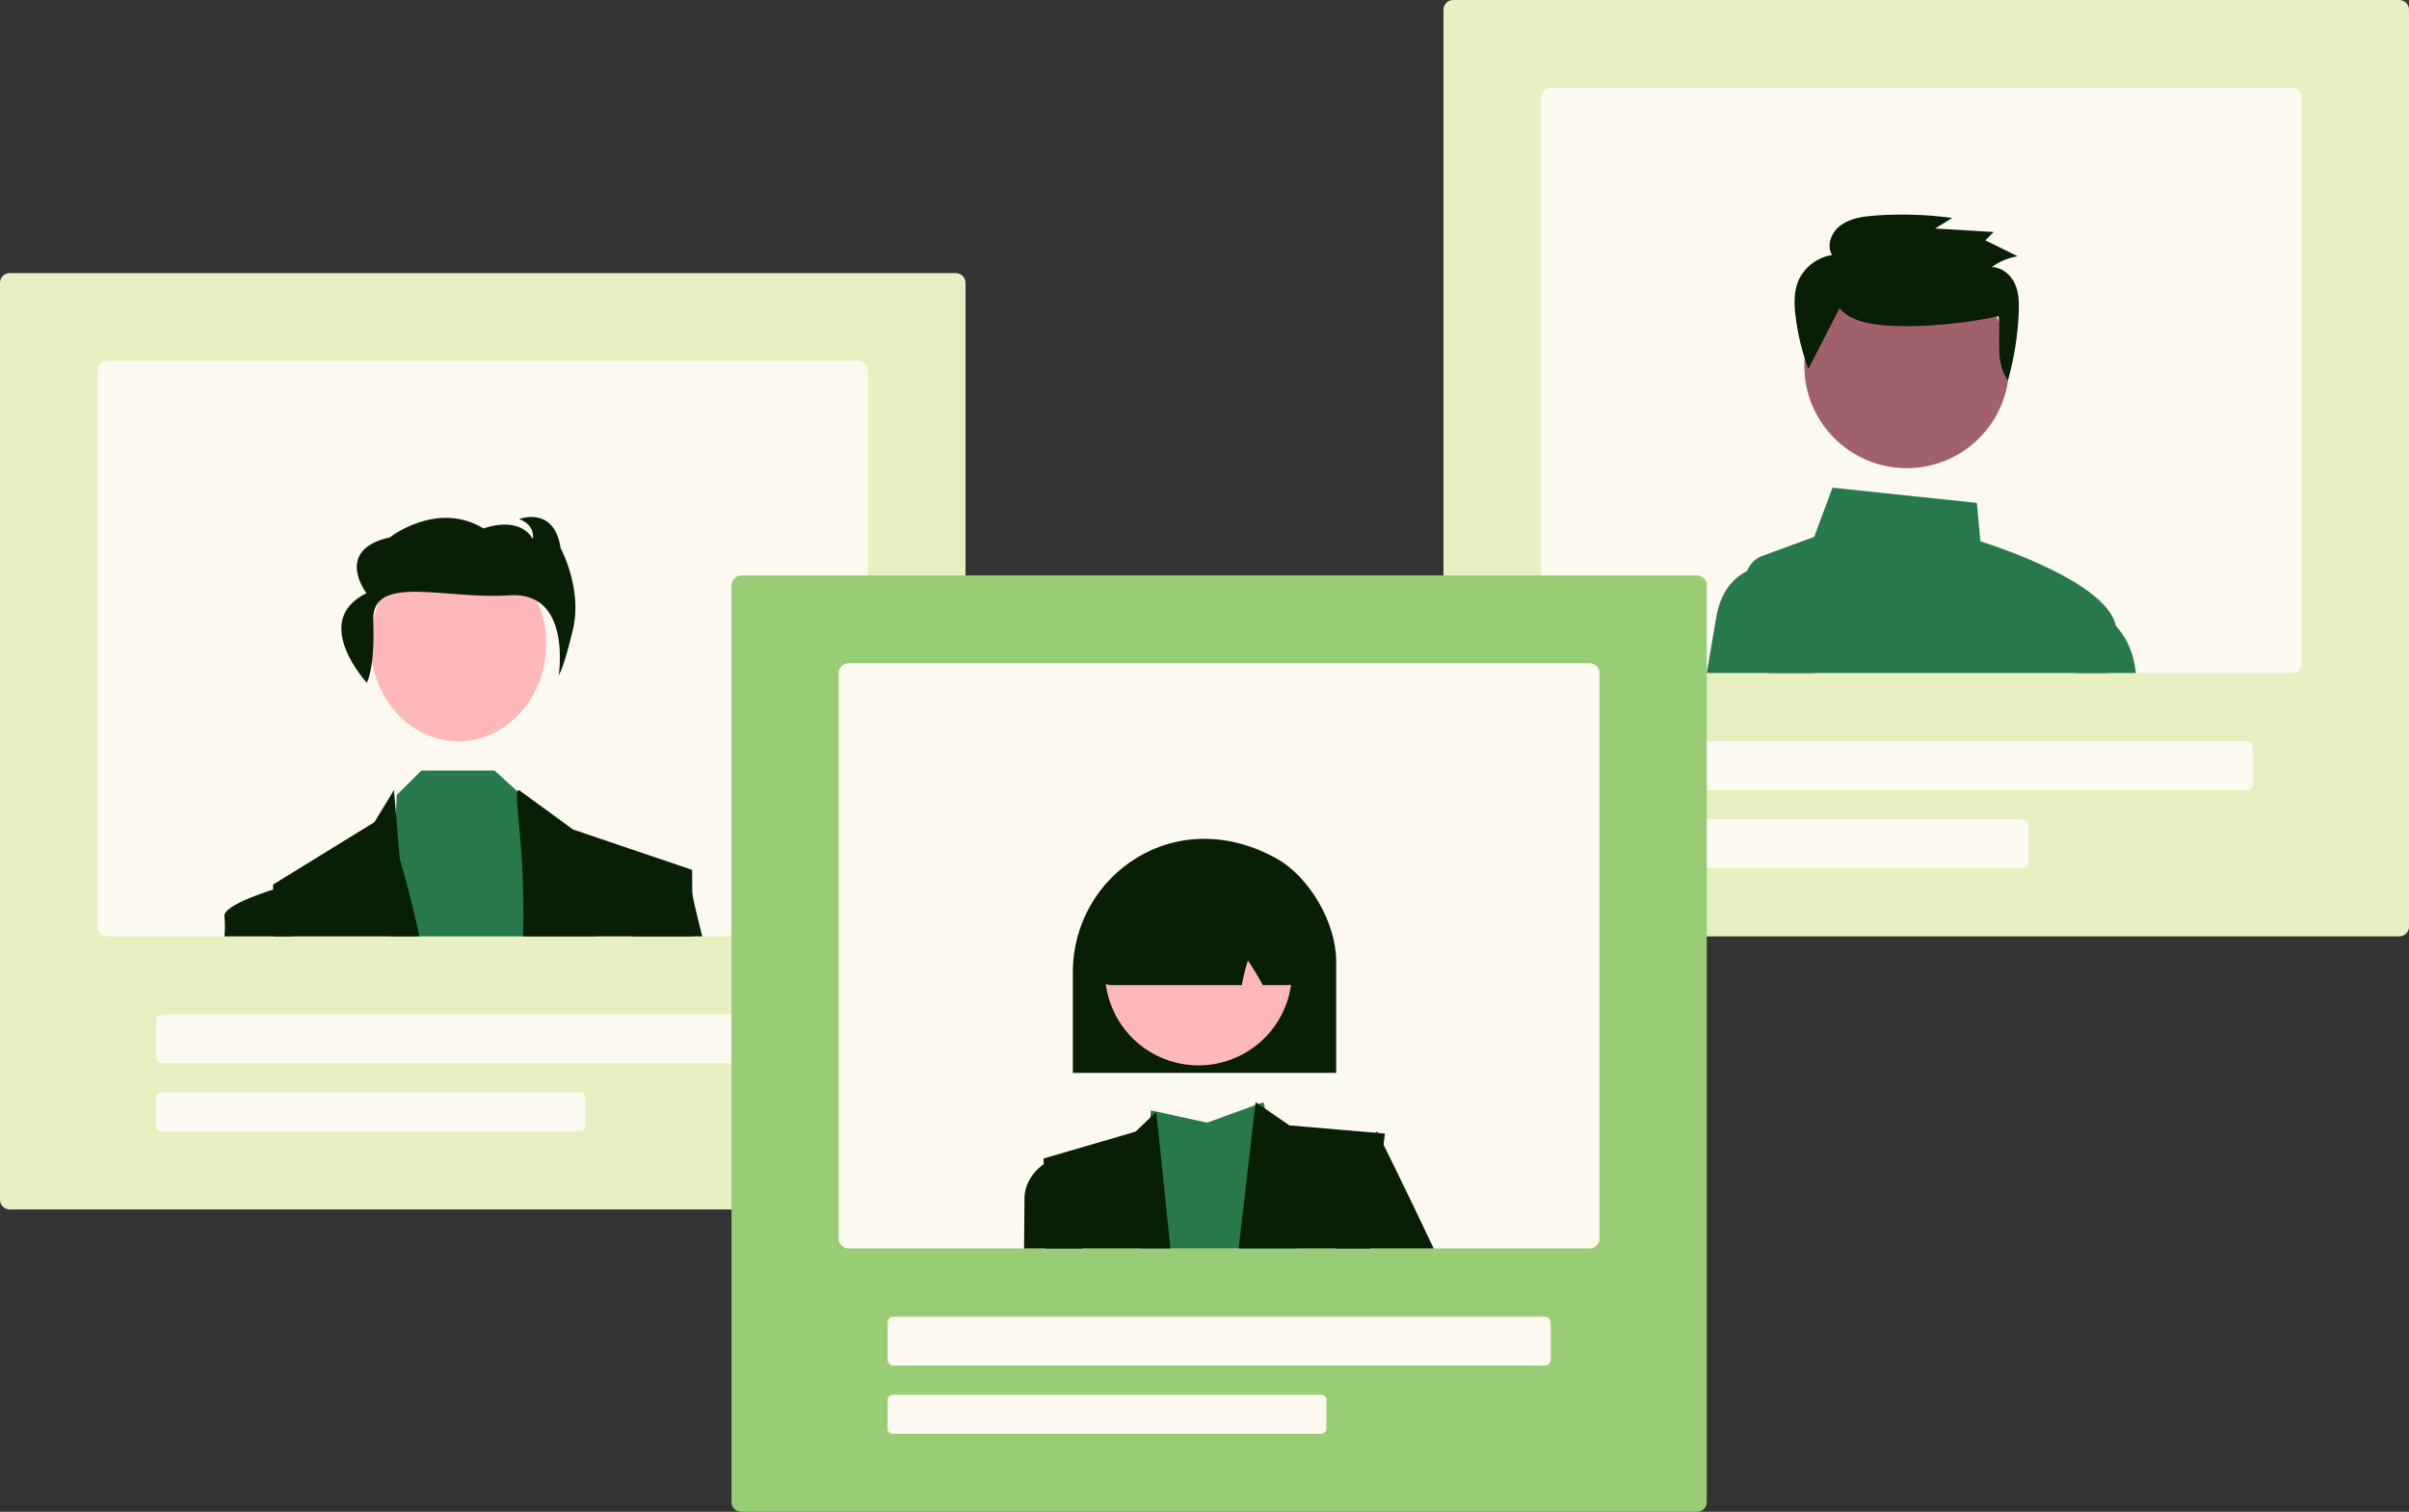
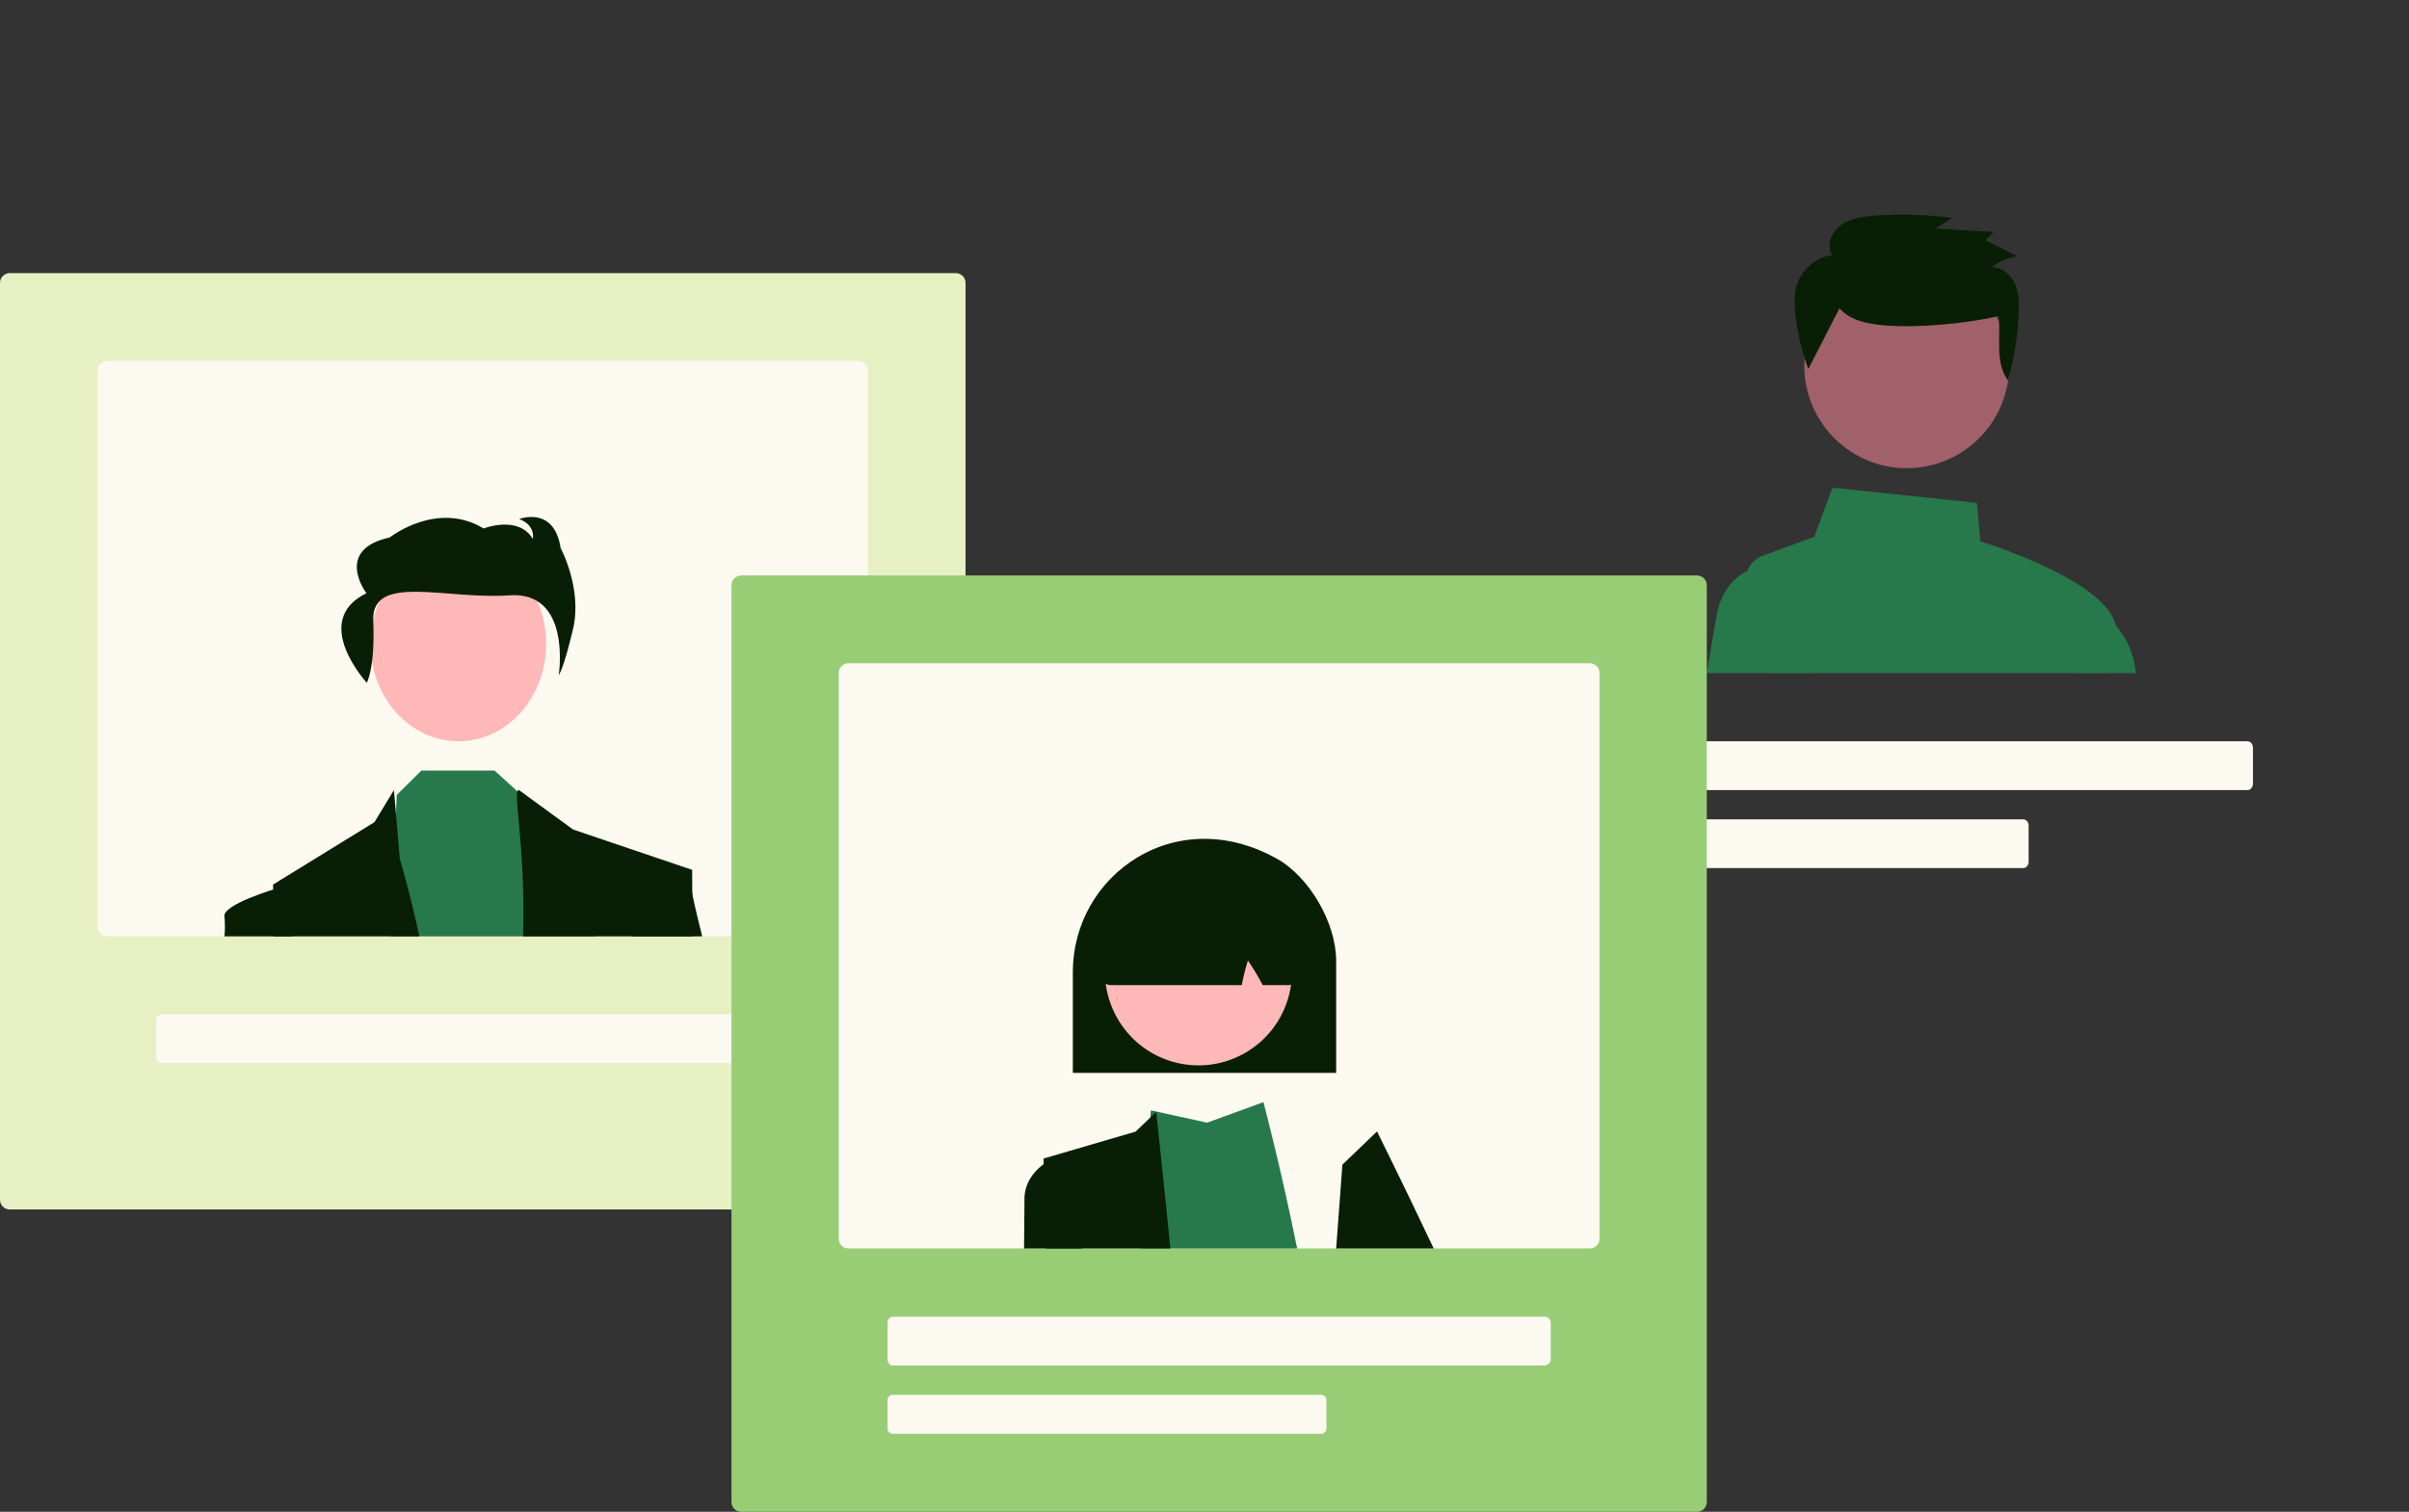
<svg xmlns="http://www.w3.org/2000/svg" width="247" height="155" viewBox="0 0 247 155" fill="none">
  <rect x="0" y="0" width="247" height="155" fill="#333333" stroke="none" />
  <path d="M98.001 124H0.999C0.734 124 0.48 123.895 0.293 123.709C0.106 123.523 0 123.27 0 123.007V28.993C0 28.73 0.106 28.477 0.293 28.291C0.48 28.105 0.734 28 0.999 28H98.001C98.266 28 98.52 28.105 98.707 28.291C98.894 28.477 99 28.73 99 28.993V123.007C99 123.27 98.894 123.523 98.707 123.709C98.52 123.895 98.266 124 98.001 124Z" fill="#E6F0C3" />
  <path d="M87.987 37H11.013C10.744 37 10.487 37.103 10.297 37.284C10.107 37.466 10 37.712 10 37.969V95.031C10 95.288 10.107 95.534 10.297 95.716C10.487 95.897 10.744 96 11.013 96H87.987C88.256 96 88.513 95.897 88.703 95.716C88.893 95.534 89 95.288 89 95.031V37.969C89 37.712 88.893 37.466 88.703 37.284C88.513 37.103 88.256 37 87.987 37Z" fill="#FCF9F1" />
  <path d="M82.456 109H16.544C16.4 109 16.261 108.93 16.16 108.807C16.058 108.684 16 108.517 16 108.342V104.658C16 104.483 16.058 104.316 16.16 104.193C16.261 104.07 16.4 104 16.544 104H82.456C82.6 104 82.739 104.07 82.841 104.193C82.942 104.316 83 104.483 83 104.658V108.342C83 108.517 82.942 108.684 82.841 108.807C82.739 108.93 82.6 109 82.456 109Z" fill="#FCF9F1" />
-   <path d="M59.458 116H16.542C16.398 116 16.261 115.944 16.159 115.846C16.057 115.747 16 115.613 16 115.474V112.526C16 112.387 16.057 112.253 16.159 112.154C16.261 112.056 16.398 112 16.542 112H59.458C59.602 112 59.739 112.056 59.841 112.154C59.943 112.253 60 112.387 60 112.526V115.474C60 115.613 59.943 115.747 59.841 115.846C59.739 115.944 59.602 116 59.458 116Z" fill="#FCF9F1" />
  <path d="M47 76C51.971 76 56 71.523 56 66C56 60.477 51.971 56 47 56C42.029 56 38 60.477 38 66C38 71.523 42.029 76 47 76Z" fill="#FFB8B8" />
  <path d="M61 96H40L40.686 81.5L40.85 81.338L43.206 79H50.706L53.485 81.528L53.71 81.733L59.628 87.06L61 96Z" fill="#27794B" />
  <path d="M43 96H28.057C28.02 92.677 28 90.688 28 90.688L28.864 90.154C28.866 90.153 28.867 90.152 28.869 90.152H28.871L38.393 84.292L40.392 81L40.402 81.116L40.99 88.055C40.99 88.055 41.961 91.236 43 96Z" fill="#081F05" />
  <path d="M71 96H53.635C53.898 86.31 52.482 81 53.211 81L53.635 81.309L58.753 85.043L65.498 87.33H65.502L70.153 88.906L70.969 89.182V89.537C70.971 90.389 70.975 92.717 71 96Z" fill="#081F05" />
  <path d="M37.608 70C37.608 70 38.47 68.533 38.27 63.633C38.069 58.732 45.774 61.504 52.212 61.036C58.651 60.569 57.288 69.218 57.288 69.218C57.288 69.218 57.752 68.704 58.747 64.529C59.742 60.355 57.483 56.195 57.483 56.195C56.819 51.809 53.234 53.215 53.234 53.215C54.961 53.865 54.629 55.257 54.629 55.257C53.168 52.776 49.584 54.182 49.584 54.182C44.804 51.277 39.96 55.102 39.96 55.102C34.185 56.371 37.572 60.819 37.572 60.819C31.765 63.661 37.608 70 37.608 70Z" fill="#081F05" />
  <path d="M30 96H23.017C23.071 95.344 23.073 94.687 23.021 94.031C22.604 92.765 28.471 91.053 28.648 91.002C28.65 91.001 28.651 91 28.653 91H28.655L29.774 91.458L30 96Z" fill="#081F05" />
  <path d="M72 96H64.888L64 89.536L64.996 89C64.996 89 65.087 89.015 65.247 89.045H65.252C66.049 89.19 68.516 89.67 69.926 90.309C70.24 90.439 70.518 90.611 70.746 90.816C70.886 90.939 70.956 91.098 70.94 91.259C70.904 91.501 71.32 93.28 72 96Z" fill="#081F05" />
-   <path d="M246.001 96H148.999C148.734 96 148.48 95.895 148.293 95.709C148.106 95.523 148 95.27 148 95.007V0.993C148 0.73 148.106 0.477 148.293 0.291C148.48 0.105 148.734 0 148.999 0H246.001C246.266 0 246.52 0.105 246.707 0.291C246.894 0.477 247 0.73 247 0.993V95.007C247 95.27 246.894 95.523 246.707 95.709C246.52 95.895 246.266 96 246.001 96Z" fill="#E6F0C3" />
-   <path d="M235 9H159C158.735 9 158.481 9.104 158.293 9.289C158.106 9.474 158 9.724 158 9.985V68.015C158 68.276 158.106 68.526 158.293 68.711C158.481 68.896 158.735 69 159 69H235C235.265 69 235.519 68.896 235.707 68.711C235.894 68.526 236 68.276 236 68.015V9.985C236 9.724 235.894 9.474 235.707 9.289C235.519 9.104 235.265 9 235 9Z" fill="#FCF9F1" />
  <path d="M230.456 81H164.544C164.4 81 164.261 80.93 164.159 80.807C164.058 80.684 164 80.516 164 80.342V76.658C164 76.484 164.058 76.316 164.159 76.193C164.261 76.07 164.4 76 164.544 76H230.456C230.6 76 230.739 76.07 230.841 76.193C230.942 76.316 231 76.484 231 76.658V80.342C231 80.516 230.942 80.684 230.841 80.807C230.739 80.93 230.6 81 230.456 81Z" fill="#FCF9F1" />
  <path d="M207.458 89H164.542C164.398 89 164.26 88.93 164.159 88.807C164.057 88.684 164 88.516 164 88.342V84.658C164 84.484 164.057 84.316 164.159 84.193C164.26 84.07 164.398 84 164.542 84H207.458C207.602 84 207.74 84.07 207.841 84.193C207.943 84.316 208 84.484 208 84.658V88.342C208 88.516 207.943 88.684 207.841 88.807C207.74 88.93 207.602 89 207.458 89Z" fill="#FCF9F1" />
  <path d="M216.006 69C216.442 67.464 216.781 66.141 216.955 65.204C217.009 64.915 217.014 64.619 216.971 64.329C216.32 59.8 204.561 55.973 203.054 55.5L202.69 51.558L187.889 50L186.015 55.043L180.703 56.99C180.511 57.059 180.328 57.151 180.158 57.264C179.713 57.558 179.37 57.978 179.176 58.469C178.983 58.959 178.948 59.495 179.076 60.006L181.338 69H216.006V69Z" fill="#27794B" />
  <path d="M186 69H175C175.394 66.652 175.747 64.576 175.976 63.255C176.816 58.447 180.479 58.037 181.053 58.004C181.099 58 181.127 58 181.129 58H183.443L186 69Z" fill="#27794B" />
  <path d="M216.417 69H219C218.771 66.92 218.046 65.519 217.312 64.606C216.823 63.965 216.191 63.444 215.465 63.083L215.27 63L213 69H216.417Z" fill="#27794B" />
  <path d="M195.5 48C201.299 48 206 43.299 206 37.5C206 31.701 201.299 27 195.5 27C189.701 27 185 31.701 185 37.5C185 43.299 189.701 48 195.5 48Z" fill="#A0616A" />
  <path d="M188.607 31.604C189.686 32.858 191.511 33.211 193.195 33.355C196.615 33.65 201.587 33.172 204.929 32.414C205.169 34.684 204.517 37.132 205.879 39C206.517 36.739 206.888 34.413 206.985 32.069C207.026 31.064 207.01 30.023 206.594 29.101C206.178 28.178 205.27 27.394 204.226 27.386C205.002 26.808 205.911 26.426 206.873 26.275L203.565 24.642L204.415 23.786L198.425 23.426L200.16 22.343C197.548 21.991 194.905 21.91 192.276 22.1C191.055 22.188 189.779 22.357 188.79 23.052C187.801 23.746 187.23 25.126 187.844 26.146C187.075 26.27 186.352 26.584 185.741 27.06C185.131 27.535 184.655 28.156 184.357 28.863C183.916 29.961 183.957 31.18 184.093 32.35C184.318 34.22 184.761 36.06 185.412 37.832" fill="#081F05" />
  <path d="M173.991 155H76.009C75.742 155 75.485 154.895 75.296 154.709C75.107 154.523 75 154.27 75 154.007V59.993C75 59.73 75.107 59.477 75.296 59.291C75.485 59.105 75.742 59 76.009 59H173.991C174.259 59 174.515 59.105 174.704 59.291C174.893 59.477 175 59.73 175 59.993V154.007C175 154.27 174.893 154.523 174.704 154.709C174.515 154.895 174.259 155 173.991 155Z" fill="#98CD75" />
  <path d="M163 68H87C86.735 68 86.481 68.104 86.293 68.289C86.106 68.474 86 68.724 86 68.985V127.015C86 127.276 86.106 127.526 86.293 127.711C86.481 127.896 86.735 128 87 128H163C163.265 128 163.519 127.896 163.707 127.711C163.894 127.526 164 127.276 164 127.015V68.985C164 68.724 163.894 68.474 163.707 68.289C163.519 68.104 163.265 68 163 68Z" fill="#FCF9F1" />
-   <path d="M158.448 140H91.552C91.406 140 91.265 139.93 91.162 139.807C91.058 139.684 91 139.517 91 139.342V135.658C91 135.483 91.058 135.316 91.162 135.193C91.265 135.07 91.406 135 91.552 135H158.448C158.594 135 158.735 135.07 158.838 135.193C158.942 135.316 159 135.483 159 135.658V139.342C159 139.517 158.942 139.684 158.838 139.807C158.735 139.93 158.594 140 158.448 140Z" fill="#FCF9F1" />
+   <path d="M158.448 140H91.552C91.406 140 91.265 139.93 91.162 139.807C91.058 139.684 91 139.517 91 139.342V135.658C91 135.483 91.058 135.316 91.162 135.193C91.265 135.07 91.406 135 91.552 135H158.448C158.594 135 158.735 135.07 158.838 135.193C158.942 135.316 159 135.483 159 135.658V139.342C159 139.517 158.942 139.684 158.838 139.807Z" fill="#FCF9F1" />
  <path d="M135.446 147H91.554C91.407 147 91.266 146.944 91.162 146.846C91.059 146.747 91 146.613 91 146.474V143.526C91 143.387 91.059 143.253 91.162 143.154C91.266 143.056 91.407 143 91.554 143H135.446C135.593 143 135.734 143.056 135.837 143.154C135.941 143.253 136 143.387 136 143.526V146.474C136 146.613 135.941 146.747 135.837 146.846C135.734 146.944 135.593 147 135.446 147Z" fill="#FCF9F1" />
  <path d="M133 128H117L117.997 113.84L123.769 115.1L129.383 113.057L129.532 113.004L129.541 113C129.543 113.004 129.545 113.009 129.546 113.013C129.634 113.35 131.396 120.025 133 128Z" fill="#27794B" />
-   <path d="M142 116.221L140.503 128H127L128.722 113.144L128.739 113L128.872 113.092L128.885 113.1L132.216 115.383L142 116.221Z" fill="#081F05" />
  <path d="M120 128H107.185L107 118.778L116.431 116.02L118.547 114C118.547 114 119.216 120.078 120 128Z" fill="#081F05" />
  <path d="M147 128H137L137.641 119.404L141.19 116C141.19 116 143.999 121.649 147 128Z" fill="#081F05" />
  <path d="M111 128H105C105.026 125.377 105.042 123.565 105.042 123.053C105.012 122.263 105.227 121.478 105.667 120.771C106.108 120.064 106.76 119.455 107.565 119L110.596 119.811L111 128Z" fill="#081F05" />
  <path d="M110 99.602C110.008 97.235 110.625 94.911 111.792 92.857C112.959 90.803 114.636 89.089 116.658 87.883C120.953 85.329 126.135 85.375 130.875 88.009C134.252 89.886 137 94.609 137 98.538V110H110V99.602Z" fill="#081F05" />
  <path d="M127.481 108.052C132.125 105.513 133.832 99.689 131.293 95.044C128.754 90.4 122.931 88.693 118.286 91.232C113.641 93.771 111.934 99.594 114.473 104.239C117.012 108.884 122.836 110.591 127.481 108.052Z" fill="#FFB8B8" />
  <path d="M113.051 100.603C112.98 100.52 112.814 100.327 113.972 91.377L114.009 91.231H114.114C119.987 88.331 125.945 88.258 131.825 91.013C132.006 91.1 132.161 91.231 132.276 91.396C132.391 91.561 132.462 91.753 132.48 91.953C133.167 100.361 133.001 100.545 132.93 100.623C132.822 100.742 132.691 100.836 132.545 100.901C132.399 100.966 132.241 101 132.081 101H129.476L129.421 100.901C128.974 100.067 128.483 99.257 127.951 98.474C127.706 99.253 127.506 100.045 127.351 100.847L127.319 101H113.919C113.754 101 113.592 100.965 113.442 100.896C113.292 100.827 113.159 100.727 113.051 100.603Z" fill="#081F05" />
</svg>